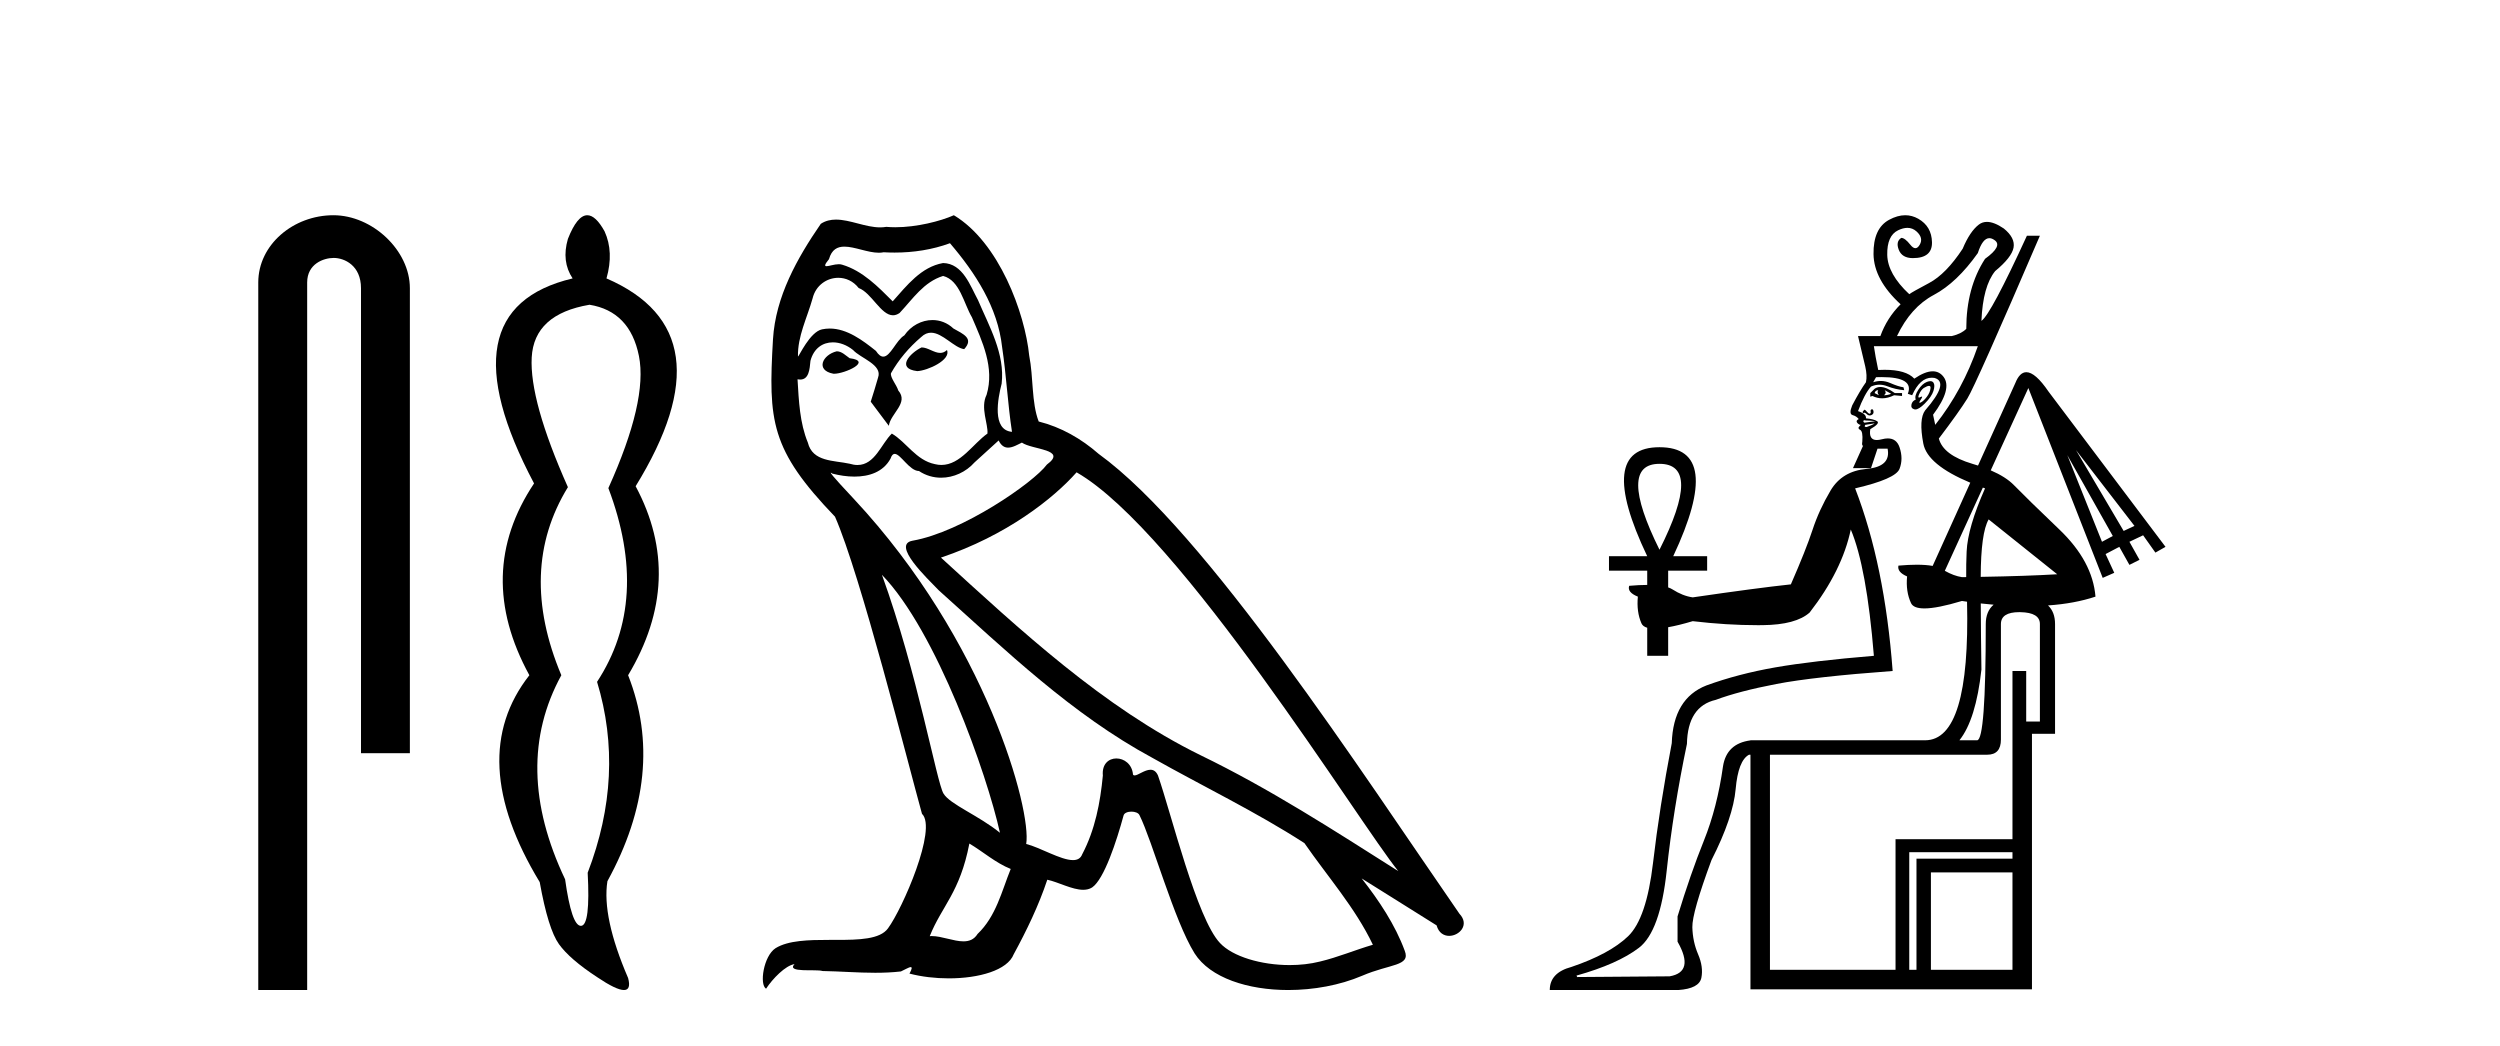
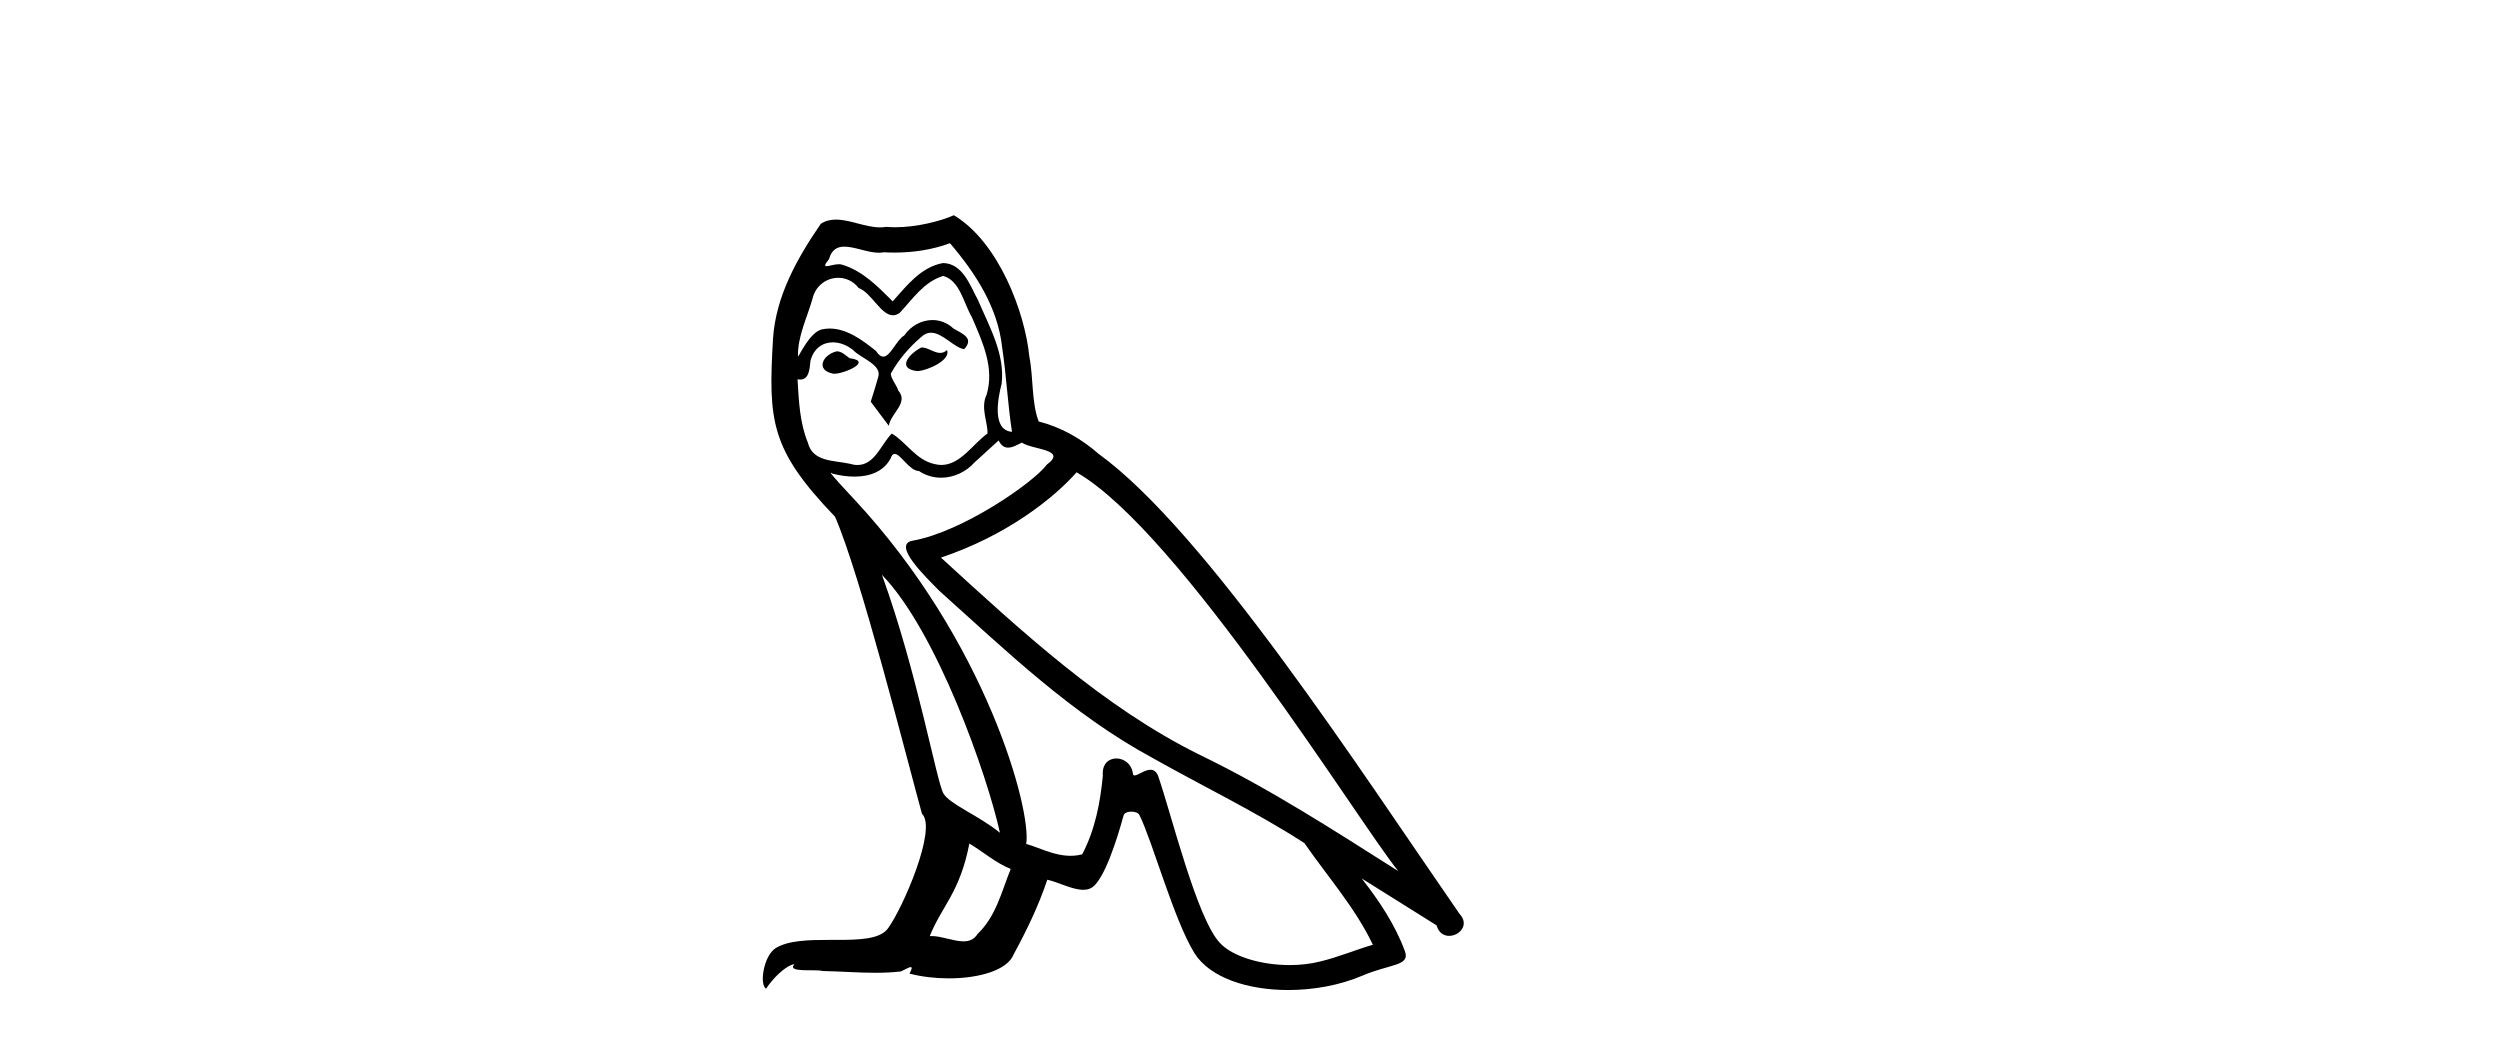
<svg xmlns="http://www.w3.org/2000/svg" width="98.0" height="41.0">
-   <path d="M 13.069 8.437 C 11.5 8.437 10.124 9.591 10.124 11.072 L 10.124 38.809 L 12.041 38.809 L 12.041 11.072 C 12.041 10.346 12.68 10.111 13.081 10.111 C 13.502 10.111 14.151 10.406 14.151 11.296 L 14.151 29.526 L 16.067 29.526 L 16.067 11.296 C 16.067 9.813 14.598 8.437 13.069 8.437 Z" style="fill:#000000;stroke:none" />
-   <path d="M 23.11 11.946 Q 24.695 12.204 25.046 13.955 Q 25.396 15.706 23.848 19.134 Q 25.506 23.521 23.405 26.728 Q 24.511 30.377 23.037 34.211 Q 23.147 36.275 22.778 36.293 Q 22.775 36.293 22.771 36.293 Q 22.407 36.293 22.152 34.469 Q 20.051 30.045 22.004 26.469 Q 20.272 22.341 22.262 19.097 Q 20.751 15.706 20.843 14.01 Q 20.935 12.314 23.11 11.946 ZM 23.022 8.437 Q 22.626 8.437 22.262 9.365 Q 22.004 10.25 22.447 10.914 Q 17.323 12.13 20.935 18.95 Q 18.576 22.488 20.751 26.469 Q 18.208 29.713 21.157 34.579 Q 21.488 36.422 21.912 37.012 Q 22.336 37.602 23.405 38.302 Q 24.156 38.809 24.458 38.809 Q 24.748 38.809 24.622 38.339 Q 23.589 35.943 23.811 34.542 Q 26.133 30.303 24.622 26.469 Q 26.87 22.71 24.917 19.06 Q 28.64 13.015 23.774 10.914 Q 24.069 9.881 23.7 9.07 Q 23.35 8.437 23.022 8.437 Z" style="fill:#000000;stroke:none" />
-   <path d="M 36.125 13.619 C 35.669 13.839 35.112 14.447 35.956 14.548 C 36.361 14.531 37.29 14.109 37.121 13.721 L 37.121 13.721 C 37.034 13.804 36.945 13.834 36.855 13.834 C 36.616 13.834 36.371 13.619 36.125 13.619 ZM 32.799 13.771 C 32.242 13.906 31.955 14.514 32.664 14.649 C 32.676 14.65 32.688 14.651 32.701 14.651 C 33.109 14.651 34.222 14.156 33.306 14.042 C 33.154 13.94 33.002 13.771 32.799 13.771 ZM 37.239 9.534 C 38.235 10.699 39.113 12.049 39.282 13.603 C 39.451 14.717 39.501 15.831 39.67 16.928 C 38.877 16.861 39.113 15.628 39.265 15.038 C 39.4 13.873 38.775 12.792 38.337 11.762 C 38.033 11.205 37.746 10.328 36.969 10.311 C 36.108 10.463 35.551 11.189 34.994 11.813 C 34.42 11.239 33.812 10.615 33.019 10.378 C 32.977 10.363 32.931 10.357 32.882 10.357 C 32.704 10.357 32.496 10.435 32.4 10.435 C 32.317 10.435 32.318 10.377 32.496 10.159 C 32.603 9.78 32.825 9.668 33.101 9.668 C 33.502 9.668 34.017 9.907 34.45 9.907 C 34.515 9.907 34.578 9.901 34.639 9.889 C 34.782 9.897 34.925 9.901 35.068 9.901 C 35.806 9.901 36.546 9.789 37.239 9.534 ZM 36.969 10.817 C 37.628 10.986 37.779 11.898 38.1 12.438 C 38.505 13.383 38.995 14.413 38.674 15.476 C 38.421 15.983 38.742 16.624 38.708 16.996 C 38.145 17.391 37.65 18.226 36.903 18.226 C 36.821 18.226 36.737 18.216 36.648 18.194 C 35.906 18.042 35.534 17.333 34.96 16.996 C 34.545 17.397 34.299 18.228 33.614 18.228 C 33.52 18.228 33.418 18.212 33.306 18.178 C 32.681 18.042 31.854 18.11 31.668 17.35 C 31.348 16.574 31.314 15.713 31.263 14.869 L 31.263 14.869 C 31.3 14.876 31.335 14.879 31.366 14.879 C 31.708 14.879 31.739 14.483 31.77 14.143 C 31.901 13.649 32.255 13.42 32.648 13.42 C 32.913 13.42 33.196 13.524 33.441 13.721 C 33.728 14.042 34.606 14.295 34.42 14.801 C 34.336 15.105 34.234 15.426 34.133 15.747 L 34.842 16.692 C 34.91 16.202 35.635 15.797 35.213 15.308 C 35.146 15.088 34.893 14.801 34.926 14.632 C 35.23 14.092 35.635 13.619 36.108 13.214 C 36.236 13.09 36.366 13.042 36.495 13.042 C 36.948 13.042 37.403 13.635 37.796 13.687 C 38.185 13.265 37.763 13.096 37.374 12.877 C 37.134 12.65 36.843 12.546 36.553 12.546 C 36.131 12.546 35.71 12.766 35.45 13.147 C 35.129 13.339 34.906 13.98 34.624 13.98 C 34.536 13.98 34.441 13.917 34.336 13.755 C 33.82 13.342 33.202 12.879 32.527 12.879 C 32.427 12.879 32.327 12.889 32.225 12.91 C 31.748 13.009 31.318 13.976 31.282 13.976 C 31.281 13.976 31.28 13.975 31.28 13.974 C 31.263 13.181 31.635 12.472 31.854 11.695 C 31.976 11.185 32.414 10.89 32.86 10.89 C 33.151 10.89 33.447 11.016 33.66 11.29 C 34.163 11.476 34.531 12.359 35.004 12.359 C 35.087 12.359 35.173 12.332 35.264 12.269 C 35.787 11.712 36.209 11.053 36.969 10.817 ZM 34.572 22.533 C 36.716 24.744 38.691 30.349 39.198 32.645 C 38.37 31.97 37.239 31.531 36.986 31.109 C 36.716 30.67 35.973 26.399 34.572 22.533 ZM 42.202 18.515 C 46.254 20.845 53.311 32.307 54.813 34.148 C 52.281 32.544 49.782 30.923 47.064 29.606 C 43.249 27.733 39.991 24.694 36.885 21.858 C 39.451 20.997 41.291 19.545 42.202 18.515 ZM 37.999 33.067 C 38.539 33.388 39.029 33.827 39.62 34.063 C 39.265 34.941 39.046 35.92 38.32 36.612 C 38.183 36.832 37.989 36.901 37.767 36.901 C 37.383 36.901 36.916 36.694 36.526 36.694 C 36.499 36.694 36.472 36.695 36.446 36.697 C 36.918 35.515 37.628 34.992 37.999 33.067 ZM 39.147 17.266 C 39.249 17.478 39.38 17.547 39.518 17.547 C 39.7 17.547 39.896 17.427 40.058 17.35 C 40.464 17.637 41.865 17.604 41.038 18.211 C 40.514 18.92 37.717 20.854 35.775 21.195 C 34.936 21.342 36.345 22.668 36.8 23.141 C 39.434 25.504 42.017 28.003 45.174 29.708 C 47.149 30.822 49.225 31.818 51.133 33.05 C 52.044 34.367 53.125 35.582 53.817 37.034 C 53.125 37.237 52.45 37.524 51.741 37.693 C 51.366 37.787 50.961 37.831 50.555 37.831 C 49.44 37.831 48.319 37.499 47.824 36.967 C 46.912 36.005 45.916 31.902 45.393 30.4 C 45.318 30.231 45.213 30.174 45.099 30.174 C 44.871 30.174 44.606 30.397 44.476 30.397 C 44.449 30.397 44.428 30.388 44.414 30.366 C 44.38 29.95 44.061 29.731 43.762 29.731 C 43.466 29.731 43.19 29.946 43.232 30.4 C 43.131 31.463 42.928 32.527 42.422 33.489 C 42.36 33.653 42.23 33.716 42.06 33.716 C 41.58 33.716 40.775 33.221 40.227 33.084 C 40.447 31.784 38.674 25.133 33.475 19.562 C 33.293 19.365 32.501 18.53 32.57 18.53 C 32.578 18.53 32.597 18.541 32.631 18.566 C 32.897 18.635 33.196 18.683 33.493 18.683 C 34.063 18.683 34.621 18.508 34.91 17.975 C 34.954 17.843 35.009 17.792 35.073 17.792 C 35.304 17.792 35.654 18.464 36.024 18.464 C 36.292 18.643 36.592 18.726 36.891 18.726 C 37.38 18.726 37.866 18.504 38.201 18.127 C 38.522 17.84 38.826 17.553 39.147 17.266 ZM 37.391 8.437 C 36.861 8.673 35.931 8.908 35.098 8.908 C 34.976 8.908 34.857 8.903 34.741 8.893 C 34.662 8.907 34.581 8.913 34.5 8.913 C 33.932 8.913 33.32 8.608 32.77 8.608 C 32.561 8.608 32.36 8.652 32.175 8.774 C 31.246 10.125 30.402 11.627 30.301 13.299 C 30.115 16.506 30.2 17.62 32.732 20.254 C 33.728 22.516 35.585 29.893 36.142 31.902 C 36.75 32.476 35.382 35.616 34.808 36.393 C 34.496 36.823 33.673 36.844 32.789 36.844 C 32.693 36.844 32.596 36.844 32.499 36.844 C 31.704 36.844 30.899 36.861 30.402 37.169 C 29.93 37.473 29.761 38.604 30.031 38.756 C 30.284 38.368 30.79 37.845 31.145 37.794 L 31.145 37.794 C 30.807 38.148 31.989 37.98 32.242 38.064 C 32.925 38.075 33.616 38.133 34.309 38.133 C 34.644 38.133 34.979 38.119 35.315 38.081 C 35.467 38.014 35.629 37.911 35.7 37.911 C 35.756 37.911 35.756 37.973 35.652 38.165 C 36.13 38.29 36.667 38.352 37.192 38.352 C 38.373 38.352 39.492 38.037 39.738 37.406 C 40.244 36.477 40.717 35.498 41.054 34.485 C 41.485 34.577 42.027 34.88 42.462 34.88 C 42.589 34.88 42.707 34.854 42.81 34.789 C 43.283 34.468 43.772 32.966 44.043 31.97 C 44.068 31.866 44.209 31.816 44.351 31.816 C 44.488 31.816 44.626 31.862 44.667 31.953 C 45.174 32.966 46.018 36.072 46.828 37.372 C 47.439 38.335 48.921 38.809 50.498 38.809 C 51.491 38.809 52.521 38.622 53.395 38.25 C 54.492 37.777 55.303 37.878 55.066 37.271 C 54.695 36.258 54.053 35.295 53.378 34.435 L 53.378 34.435 C 54.357 35.042 55.336 35.667 56.315 36.275 C 56.396 36.569 56.599 36.686 56.807 36.686 C 57.206 36.686 57.621 36.252 57.21 35.819 C 53.378 30.282 47.284 20.845 43.063 17.789 C 42.388 17.198 41.595 16.743 40.717 16.523 C 40.43 15.78 40.514 14.784 40.345 13.94 C 40.177 12.269 39.164 9.5 37.391 8.437 Z" style="fill:#000000;stroke:none" />
-   <path d="M 77.983 9.336 Q 78.077 9.336 78.182 9.41 Q 78.521 9.637 77.814 10.146 Q 77.078 11.278 77.078 12.891 Q 76.88 13.089 76.512 13.173 L 74.362 13.173 Q 74.899 12.042 75.805 11.561 Q 76.71 11.08 77.531 9.92 Q 77.718 9.336 77.983 9.336 ZM 73.626 15.296 Q 73.569 15.381 73.654 15.494 Q 73.541 15.437 73.485 15.409 Q 73.513 15.296 73.626 15.296 ZM 73.881 15.296 L 74.135 15.437 Q 73.994 15.494 73.852 15.494 Q 73.966 15.409 73.881 15.296 ZM 73.71 15.17 Q 73.584 15.17 73.485 15.239 L 73.315 15.409 L 73.315 15.55 L 73.4 15.522 Q 73.585 15.614 73.782 15.614 Q 74.007 15.614 74.249 15.494 L 74.56 15.522 L 74.56 15.409 L 74.277 15.409 Q 73.946 15.17 73.71 15.17 ZM 75.617 15.126 Q 75.685 15.126 75.677 15.211 Q 75.663 15.381 75.536 15.55 Q 75.409 15.72 75.295 15.777 Q 75.267 15.791 75.253 15.791 Q 75.211 15.791 75.295 15.664 Q 75.375 15.544 75.335 15.544 Q 75.319 15.544 75.281 15.564 Q 75.244 15.585 75.224 15.585 Q 75.175 15.585 75.225 15.465 Q 75.295 15.296 75.409 15.211 Q 75.55 15.126 75.617 15.126 ZM 75.67 14.941 Q 75.613 14.941 75.536 14.97 Q 75.352 15.041 75.196 15.282 Q 75.041 15.522 75.097 15.664 Q 74.956 15.72 74.928 15.862 Q 74.899 16.003 75.041 16.046 Q 75.06 16.051 75.082 16.051 Q 75.219 16.051 75.451 15.819 Q 75.72 15.55 75.791 15.324 Q 75.861 15.098 75.791 14.999 Q 75.749 14.941 75.67 14.941 ZM 73.385 16.044 Q 73.378 16.044 73.371 16.046 Q 73.315 16.06 73.329 16.13 Q 73.343 16.201 73.301 16.215 Q 73.295 16.217 73.288 16.217 Q 73.248 16.217 73.187 16.145 Q 73.117 16.06 73.088 16.06 Q 73.06 16.088 73.032 16.116 Q 73.003 16.145 73.032 16.201 Q 73.054 16.178 73.082 16.178 Q 73.122 16.178 73.173 16.229 Q 73.23 16.286 73.293 16.286 Q 73.324 16.286 73.357 16.272 Q 73.456 16.229 73.442 16.13 Q 73.43 16.044 73.385 16.044 ZM 73.088 16.473 Q 73.111 16.473 73.145 16.484 Q 73.258 16.484 73.4 16.498 Q 73.541 16.512 73.513 16.512 L 73.088 16.569 Q 73.032 16.541 73.046 16.498 Q 73.054 16.473 73.088 16.473 ZM 77.531 13.57 Q 76.937 15.296 75.861 16.654 L 75.776 16.258 Q 76.54 15.239 76.187 14.772 Q 76.022 14.555 75.763 14.555 Q 75.465 14.555 75.041 14.843 Q 74.719 14.496 73.877 14.496 Q 73.757 14.496 73.626 14.503 Q 73.513 13.966 73.456 13.57 ZM 73.485 16.597 Q 73.456 16.626 73.357 16.668 Q 73.258 16.71 73.173 16.739 Q 73.117 16.739 73.103 16.725 Q 73.088 16.71 73.117 16.654 L 73.485 16.597 ZM 77.538 18.25 L 77.538 18.25 Q 77.538 18.25 77.538 18.25 L 77.538 18.25 L 77.538 18.25 ZM 81.379 17.644 L 83.671 20.615 L 83.247 20.813 L 81.379 17.644 ZM 81.039 17.842 L 82.822 21.011 L 82.398 21.238 L 81.039 17.842 ZM 65.052 18.182 Q 66.75 18.182 65.052 21.549 Q 63.383 18.182 65.052 18.182 ZM 75.76 22.184 Q 75.76 22.184 75.76 22.184 L 75.76 22.184 L 75.76 22.184 ZM 77.955 20.361 Q 78.974 21.181 80.643 22.511 Q 79.46 22.582 77.644 22.613 L 77.644 22.613 Q 77.65 20.888 77.955 20.361 ZM 77.728 19.113 Q 77.771 19.129 77.814 19.144 Q 77.135 20.672 77.092 21.62 Q 77.07 22.119 77.075 22.622 L 77.075 22.622 Q 76.992 22.623 76.908 22.624 Q 76.589 22.575 76.237 22.376 L 76.237 22.376 L 77.728 19.113 ZM 77.646 23.655 Q 77.9 23.683 78.15 23.704 L 78.15 23.704 Q 77.842 23.965 77.842 24.463 Q 77.842 29.019 77.502 29.019 L 76.809 29.019 Q 77.456 28.21 77.672 26.246 Q 77.652 24.95 77.646 23.655 ZM 79.157 23.996 Q 79.178 23.996 79.2 23.997 Q 79.964 24.011 79.964 24.463 L 79.964 28.283 L 79.427 28.283 L 79.427 26.303 L 78.889 26.303 L 78.889 32.896 L 74.305 32.896 L 74.305 38.017 L 69.382 38.017 L 69.382 29.585 L 77.899 29.585 Q 78.436 29.585 78.436 28.991 L 78.436 24.463 Q 78.436 23.996 79.157 23.996 ZM 78.889 33.405 L 78.889 33.66 L 75.126 33.66 L 75.126 38.017 L 74.843 38.017 L 74.843 33.405 ZM 78.889 34.197 L 78.889 38.017 L 75.692 38.017 L 75.692 34.197 ZM 73.758 14.782 Q 75.048 14.782 74.786 15.437 L 74.956 15.494 Q 75.261 14.806 75.728 14.806 Q 75.779 14.806 75.833 14.815 Q 76.427 14.984 75.465 16.088 Q 75.211 16.427 75.394 17.39 Q 75.553 18.219 77.235 18.922 L 77.235 18.922 L 75.76 22.184 L 75.76 22.184 Q 75.505 22.137 75.135 22.137 Q 74.819 22.137 74.418 22.172 Q 74.362 22.426 74.758 22.596 Q 74.701 23.19 74.913 23.643 Q 75.01 23.85 75.436 23.85 Q 75.941 23.85 76.908 23.558 Q 77.008 23.573 77.108 23.587 L 77.108 23.587 Q 77.238 29.019 75.465 29.019 L 68.618 29.019 L 68.618 29.023 L 68.618 29.023 Q 67.682 29.146 67.542 30.038 Q 67.316 31.651 66.793 32.952 Q 66.269 34.254 65.76 35.923 L 65.76 36.914 Q 66.439 38.102 65.449 38.272 L 61.827 38.3 L 61.798 38.243 Q 63.411 37.791 64.246 37.154 Q 65.081 36.517 65.335 34.126 Q 65.59 31.735 66.128 29.161 Q 66.156 27.689 67.259 27.434 Q 68.165 27.095 69.636 26.812 Q 71.108 26.529 74.192 26.303 Q 73.881 22.143 72.721 19.144 Q 74.305 18.776 74.461 18.38 Q 74.616 17.984 74.461 17.531 Q 74.342 17.186 74.002 17.186 Q 73.895 17.186 73.767 17.22 Q 73.655 17.249 73.57 17.249 Q 73.248 17.249 73.315 16.824 Q 73.711 16.597 73.584 16.512 Q 73.456 16.427 73.145 16.399 Q 73.173 16.229 72.834 16.116 Q 73.088 15.437 73.343 15.154 Q 73.507 15.08 73.675 15.08 Q 73.826 15.08 73.98 15.14 Q 74.305 15.267 74.645 15.296 L 74.616 15.182 Q 74.418 15.154 74.093 15.013 Q 73.912 14.934 73.727 14.934 Q 73.579 14.934 73.428 14.984 L 73.541 14.786 Q 73.654 14.782 73.758 14.782 ZM 74.686 8.437 Q 74.382 8.437 74.05 8.618 Q 73.428 8.957 73.442 9.962 Q 73.456 10.966 74.503 11.928 Q 73.966 12.466 73.711 13.173 L 72.834 13.173 Q 73.032 13.994 73.117 14.362 Q 73.202 14.73 73.145 14.984 Q 72.919 15.296 72.607 15.89 Q 72.466 16.229 72.622 16.272 Q 72.777 16.314 72.862 16.427 Q 72.749 16.484 72.791 16.555 Q 72.834 16.626 72.919 16.654 Q 72.933 16.647 72.938 16.647 Q 72.954 16.647 72.89 16.71 Q 72.805 16.795 72.919 16.852 Q 73.032 16.909 73.003 17.305 Q 72.975 17.474 73.032 17.474 L 72.636 18.352 L 73.343 18.352 L 73.598 17.588 L 73.994 17.588 Q 74.135 18.295 73.173 18.38 Q 72.211 18.465 71.758 19.229 Q 71.306 19.993 71.051 20.771 Q 70.796 21.549 70.202 22.907 Q 68.872 23.049 66.354 23.417 Q 65.958 23.36 65.562 23.105 Q 65.491 23.06 65.392 23.026 L 65.392 23.026 L 65.392 22.37 L 66.92 22.37 L 66.92 21.804 L 65.59 21.804 Q 67.599 17.531 65.052 17.531 Q 62.534 17.531 64.571 21.804 L 63.072 21.804 L 63.072 22.37 L 64.571 22.37 L 64.571 22.929 L 64.571 22.929 Q 64.26 22.929 63.864 22.964 Q 63.779 23.218 64.204 23.388 Q 64.147 23.982 64.345 24.435 Q 64.399 24.558 64.571 24.608 L 64.571 24.608 L 64.571 25.708 L 65.392 25.708 L 65.392 24.587 L 65.392 24.587 Q 65.797 24.516 66.354 24.35 Q 67.686 24.507 68.898 24.507 Q 68.999 24.507 69.099 24.506 Q 70.4 24.492 70.938 24.011 Q 72.211 22.37 72.551 20.757 Q 73.173 22.228 73.456 25.708 Q 71.051 25.907 69.594 26.161 Q 68.137 26.416 66.892 26.869 Q 65.59 27.378 65.533 29.132 Q 65.052 31.651 64.798 33.829 Q 64.543 36.008 63.822 36.701 Q 63.1 37.395 61.6 37.904 Q 60.751 38.13 60.751 38.809 L 65.788 38.809 Q 66.609 38.753 66.694 38.328 Q 66.778 37.904 66.566 37.409 Q 66.354 36.914 66.34 36.348 Q 66.326 35.782 67.09 33.716 Q 67.939 32.047 68.038 30.929 Q 68.137 29.811 68.561 29.585 L 68.618 29.585 L 68.618 38.781 L 79.653 38.781 L 79.653 28.764 L 80.558 28.764 L 80.558 24.463 Q 80.558 23.992 80.283 23.733 L 80.283 23.733 Q 81.323 23.661 82.143 23.388 Q 82.03 22.002 80.728 20.757 Q 79.427 19.512 78.946 19.017 Q 78.632 18.694 78.037 18.438 L 78.037 18.438 L 79.511 15.211 L 82.426 22.653 L 82.879 22.454 L 82.539 21.719 L 83.077 21.436 L 83.473 22.143 L 83.869 21.945 L 83.473 21.238 L 84.01 20.983 L 84.492 21.662 L 84.888 21.436 L 80.304 15.352 Q 79.785 14.59 79.433 14.59 Q 79.171 14.59 79.002 15.013 L 77.538 18.25 L 77.538 18.25 Q 77.432 18.215 77.319 18.182 Q 76.173 17.842 76.003 17.191 Q 76.795 16.145 77.121 15.621 Q 77.446 15.098 79.964 9.24 L 79.455 9.24 Q 78.04 12.325 77.672 12.579 Q 77.729 11.221 78.21 10.627 Q 78.861 10.089 78.931 9.707 Q 79.002 9.325 78.549 8.957 Q 78.168 8.698 77.888 8.698 Q 77.71 8.698 77.573 8.802 Q 77.22 9.071 76.937 9.75 Q 76.286 10.74 75.621 11.094 Q 74.956 11.447 74.843 11.532 Q 73.994 10.74 73.98 9.99 Q 73.966 9.24 74.404 9.028 Q 74.603 8.932 74.771 8.932 Q 74.971 8.932 75.126 9.071 Q 75.409 9.325 75.253 9.594 Q 75.175 9.729 75.083 9.729 Q 74.991 9.729 74.885 9.594 Q 74.673 9.325 74.531 9.325 Q 74.305 9.467 74.432 9.792 Q 74.56 10.118 74.984 10.118 Q 75.748 10.118 75.734 9.495 Q 75.72 8.873 75.196 8.575 Q 74.952 8.437 74.686 8.437 Z" style="fill:#000000;stroke:none" />
+   <path d="M 36.125 13.619 C 35.669 13.839 35.112 14.447 35.956 14.548 C 36.361 14.531 37.29 14.109 37.121 13.721 L 37.121 13.721 C 37.034 13.804 36.945 13.834 36.855 13.834 C 36.616 13.834 36.371 13.619 36.125 13.619 ZM 32.799 13.771 C 32.242 13.906 31.955 14.514 32.664 14.649 C 32.676 14.65 32.688 14.651 32.701 14.651 C 33.109 14.651 34.222 14.156 33.306 14.042 C 33.154 13.94 33.002 13.771 32.799 13.771 ZM 37.239 9.534 C 38.235 10.699 39.113 12.049 39.282 13.603 C 39.451 14.717 39.501 15.831 39.67 16.928 C 38.877 16.861 39.113 15.628 39.265 15.038 C 39.4 13.873 38.775 12.792 38.337 11.762 C 38.033 11.205 37.746 10.328 36.969 10.311 C 36.108 10.463 35.551 11.189 34.994 11.813 C 34.42 11.239 33.812 10.615 33.019 10.378 C 32.977 10.363 32.931 10.357 32.882 10.357 C 32.704 10.357 32.496 10.435 32.4 10.435 C 32.317 10.435 32.318 10.377 32.496 10.159 C 32.603 9.78 32.825 9.668 33.101 9.668 C 33.502 9.668 34.017 9.907 34.45 9.907 C 34.515 9.907 34.578 9.901 34.639 9.889 C 34.782 9.897 34.925 9.901 35.068 9.901 C 35.806 9.901 36.546 9.789 37.239 9.534 ZM 36.969 10.817 C 37.628 10.986 37.779 11.898 38.1 12.438 C 38.505 13.383 38.995 14.413 38.674 15.476 C 38.421 15.983 38.742 16.624 38.708 16.996 C 38.145 17.391 37.65 18.226 36.903 18.226 C 36.821 18.226 36.737 18.216 36.648 18.194 C 35.906 18.042 35.534 17.333 34.96 16.996 C 34.545 17.397 34.299 18.228 33.614 18.228 C 33.52 18.228 33.418 18.212 33.306 18.178 C 32.681 18.042 31.854 18.11 31.668 17.35 C 31.348 16.574 31.314 15.713 31.263 14.869 L 31.263 14.869 C 31.3 14.876 31.335 14.879 31.366 14.879 C 31.708 14.879 31.739 14.483 31.77 14.143 C 31.901 13.649 32.255 13.42 32.648 13.42 C 32.913 13.42 33.196 13.524 33.441 13.721 C 33.728 14.042 34.606 14.295 34.42 14.801 C 34.336 15.105 34.234 15.426 34.133 15.747 L 34.842 16.692 C 34.91 16.202 35.635 15.797 35.213 15.308 C 35.146 15.088 34.893 14.801 34.926 14.632 C 35.23 14.092 35.635 13.619 36.108 13.214 C 36.236 13.09 36.366 13.042 36.495 13.042 C 36.948 13.042 37.403 13.635 37.796 13.687 C 38.185 13.265 37.763 13.096 37.374 12.877 C 37.134 12.65 36.843 12.546 36.553 12.546 C 36.131 12.546 35.71 12.766 35.45 13.147 C 35.129 13.339 34.906 13.98 34.624 13.98 C 34.536 13.98 34.441 13.917 34.336 13.755 C 33.82 13.342 33.202 12.879 32.527 12.879 C 32.427 12.879 32.327 12.889 32.225 12.91 C 31.748 13.009 31.318 13.976 31.282 13.976 C 31.281 13.976 31.28 13.975 31.28 13.974 C 31.263 13.181 31.635 12.472 31.854 11.695 C 31.976 11.185 32.414 10.89 32.86 10.89 C 33.151 10.89 33.447 11.016 33.66 11.29 C 34.163 11.476 34.531 12.359 35.004 12.359 C 35.087 12.359 35.173 12.332 35.264 12.269 C 35.787 11.712 36.209 11.053 36.969 10.817 ZM 34.572 22.533 C 36.716 24.744 38.691 30.349 39.198 32.645 C 38.37 31.97 37.239 31.531 36.986 31.109 C 36.716 30.67 35.973 26.399 34.572 22.533 ZM 42.202 18.515 C 46.254 20.845 53.311 32.307 54.813 34.148 C 52.281 32.544 49.782 30.923 47.064 29.606 C 43.249 27.733 39.991 24.694 36.885 21.858 C 39.451 20.997 41.291 19.545 42.202 18.515 ZM 37.999 33.067 C 38.539 33.388 39.029 33.827 39.62 34.063 C 39.265 34.941 39.046 35.92 38.32 36.612 C 38.183 36.832 37.989 36.901 37.767 36.901 C 37.383 36.901 36.916 36.694 36.526 36.694 C 36.499 36.694 36.472 36.695 36.446 36.697 C 36.918 35.515 37.628 34.992 37.999 33.067 ZM 39.147 17.266 C 39.249 17.478 39.38 17.547 39.518 17.547 C 39.7 17.547 39.896 17.427 40.058 17.35 C 40.464 17.637 41.865 17.604 41.038 18.211 C 40.514 18.92 37.717 20.854 35.775 21.195 C 34.936 21.342 36.345 22.668 36.8 23.141 C 39.434 25.504 42.017 28.003 45.174 29.708 C 47.149 30.822 49.225 31.818 51.133 33.05 C 52.044 34.367 53.125 35.582 53.817 37.034 C 53.125 37.237 52.45 37.524 51.741 37.693 C 51.366 37.787 50.961 37.831 50.555 37.831 C 49.44 37.831 48.319 37.499 47.824 36.967 C 46.912 36.005 45.916 31.902 45.393 30.4 C 45.318 30.231 45.213 30.174 45.099 30.174 C 44.871 30.174 44.606 30.397 44.476 30.397 C 44.449 30.397 44.428 30.388 44.414 30.366 C 44.38 29.95 44.061 29.731 43.762 29.731 C 43.466 29.731 43.19 29.946 43.232 30.4 C 43.131 31.463 42.928 32.527 42.422 33.489 C 41.58 33.716 40.775 33.221 40.227 33.084 C 40.447 31.784 38.674 25.133 33.475 19.562 C 33.293 19.365 32.501 18.53 32.57 18.53 C 32.578 18.53 32.597 18.541 32.631 18.566 C 32.897 18.635 33.196 18.683 33.493 18.683 C 34.063 18.683 34.621 18.508 34.91 17.975 C 34.954 17.843 35.009 17.792 35.073 17.792 C 35.304 17.792 35.654 18.464 36.024 18.464 C 36.292 18.643 36.592 18.726 36.891 18.726 C 37.38 18.726 37.866 18.504 38.201 18.127 C 38.522 17.84 38.826 17.553 39.147 17.266 ZM 37.391 8.437 C 36.861 8.673 35.931 8.908 35.098 8.908 C 34.976 8.908 34.857 8.903 34.741 8.893 C 34.662 8.907 34.581 8.913 34.5 8.913 C 33.932 8.913 33.32 8.608 32.77 8.608 C 32.561 8.608 32.36 8.652 32.175 8.774 C 31.246 10.125 30.402 11.627 30.301 13.299 C 30.115 16.506 30.2 17.62 32.732 20.254 C 33.728 22.516 35.585 29.893 36.142 31.902 C 36.75 32.476 35.382 35.616 34.808 36.393 C 34.496 36.823 33.673 36.844 32.789 36.844 C 32.693 36.844 32.596 36.844 32.499 36.844 C 31.704 36.844 30.899 36.861 30.402 37.169 C 29.93 37.473 29.761 38.604 30.031 38.756 C 30.284 38.368 30.79 37.845 31.145 37.794 L 31.145 37.794 C 30.807 38.148 31.989 37.98 32.242 38.064 C 32.925 38.075 33.616 38.133 34.309 38.133 C 34.644 38.133 34.979 38.119 35.315 38.081 C 35.467 38.014 35.629 37.911 35.7 37.911 C 35.756 37.911 35.756 37.973 35.652 38.165 C 36.13 38.29 36.667 38.352 37.192 38.352 C 38.373 38.352 39.492 38.037 39.738 37.406 C 40.244 36.477 40.717 35.498 41.054 34.485 C 41.485 34.577 42.027 34.88 42.462 34.88 C 42.589 34.88 42.707 34.854 42.81 34.789 C 43.283 34.468 43.772 32.966 44.043 31.97 C 44.068 31.866 44.209 31.816 44.351 31.816 C 44.488 31.816 44.626 31.862 44.667 31.953 C 45.174 32.966 46.018 36.072 46.828 37.372 C 47.439 38.335 48.921 38.809 50.498 38.809 C 51.491 38.809 52.521 38.622 53.395 38.25 C 54.492 37.777 55.303 37.878 55.066 37.271 C 54.695 36.258 54.053 35.295 53.378 34.435 L 53.378 34.435 C 54.357 35.042 55.336 35.667 56.315 36.275 C 56.396 36.569 56.599 36.686 56.807 36.686 C 57.206 36.686 57.621 36.252 57.21 35.819 C 53.378 30.282 47.284 20.845 43.063 17.789 C 42.388 17.198 41.595 16.743 40.717 16.523 C 40.43 15.78 40.514 14.784 40.345 13.94 C 40.177 12.269 39.164 9.5 37.391 8.437 Z" style="fill:#000000;stroke:none" />
</svg>